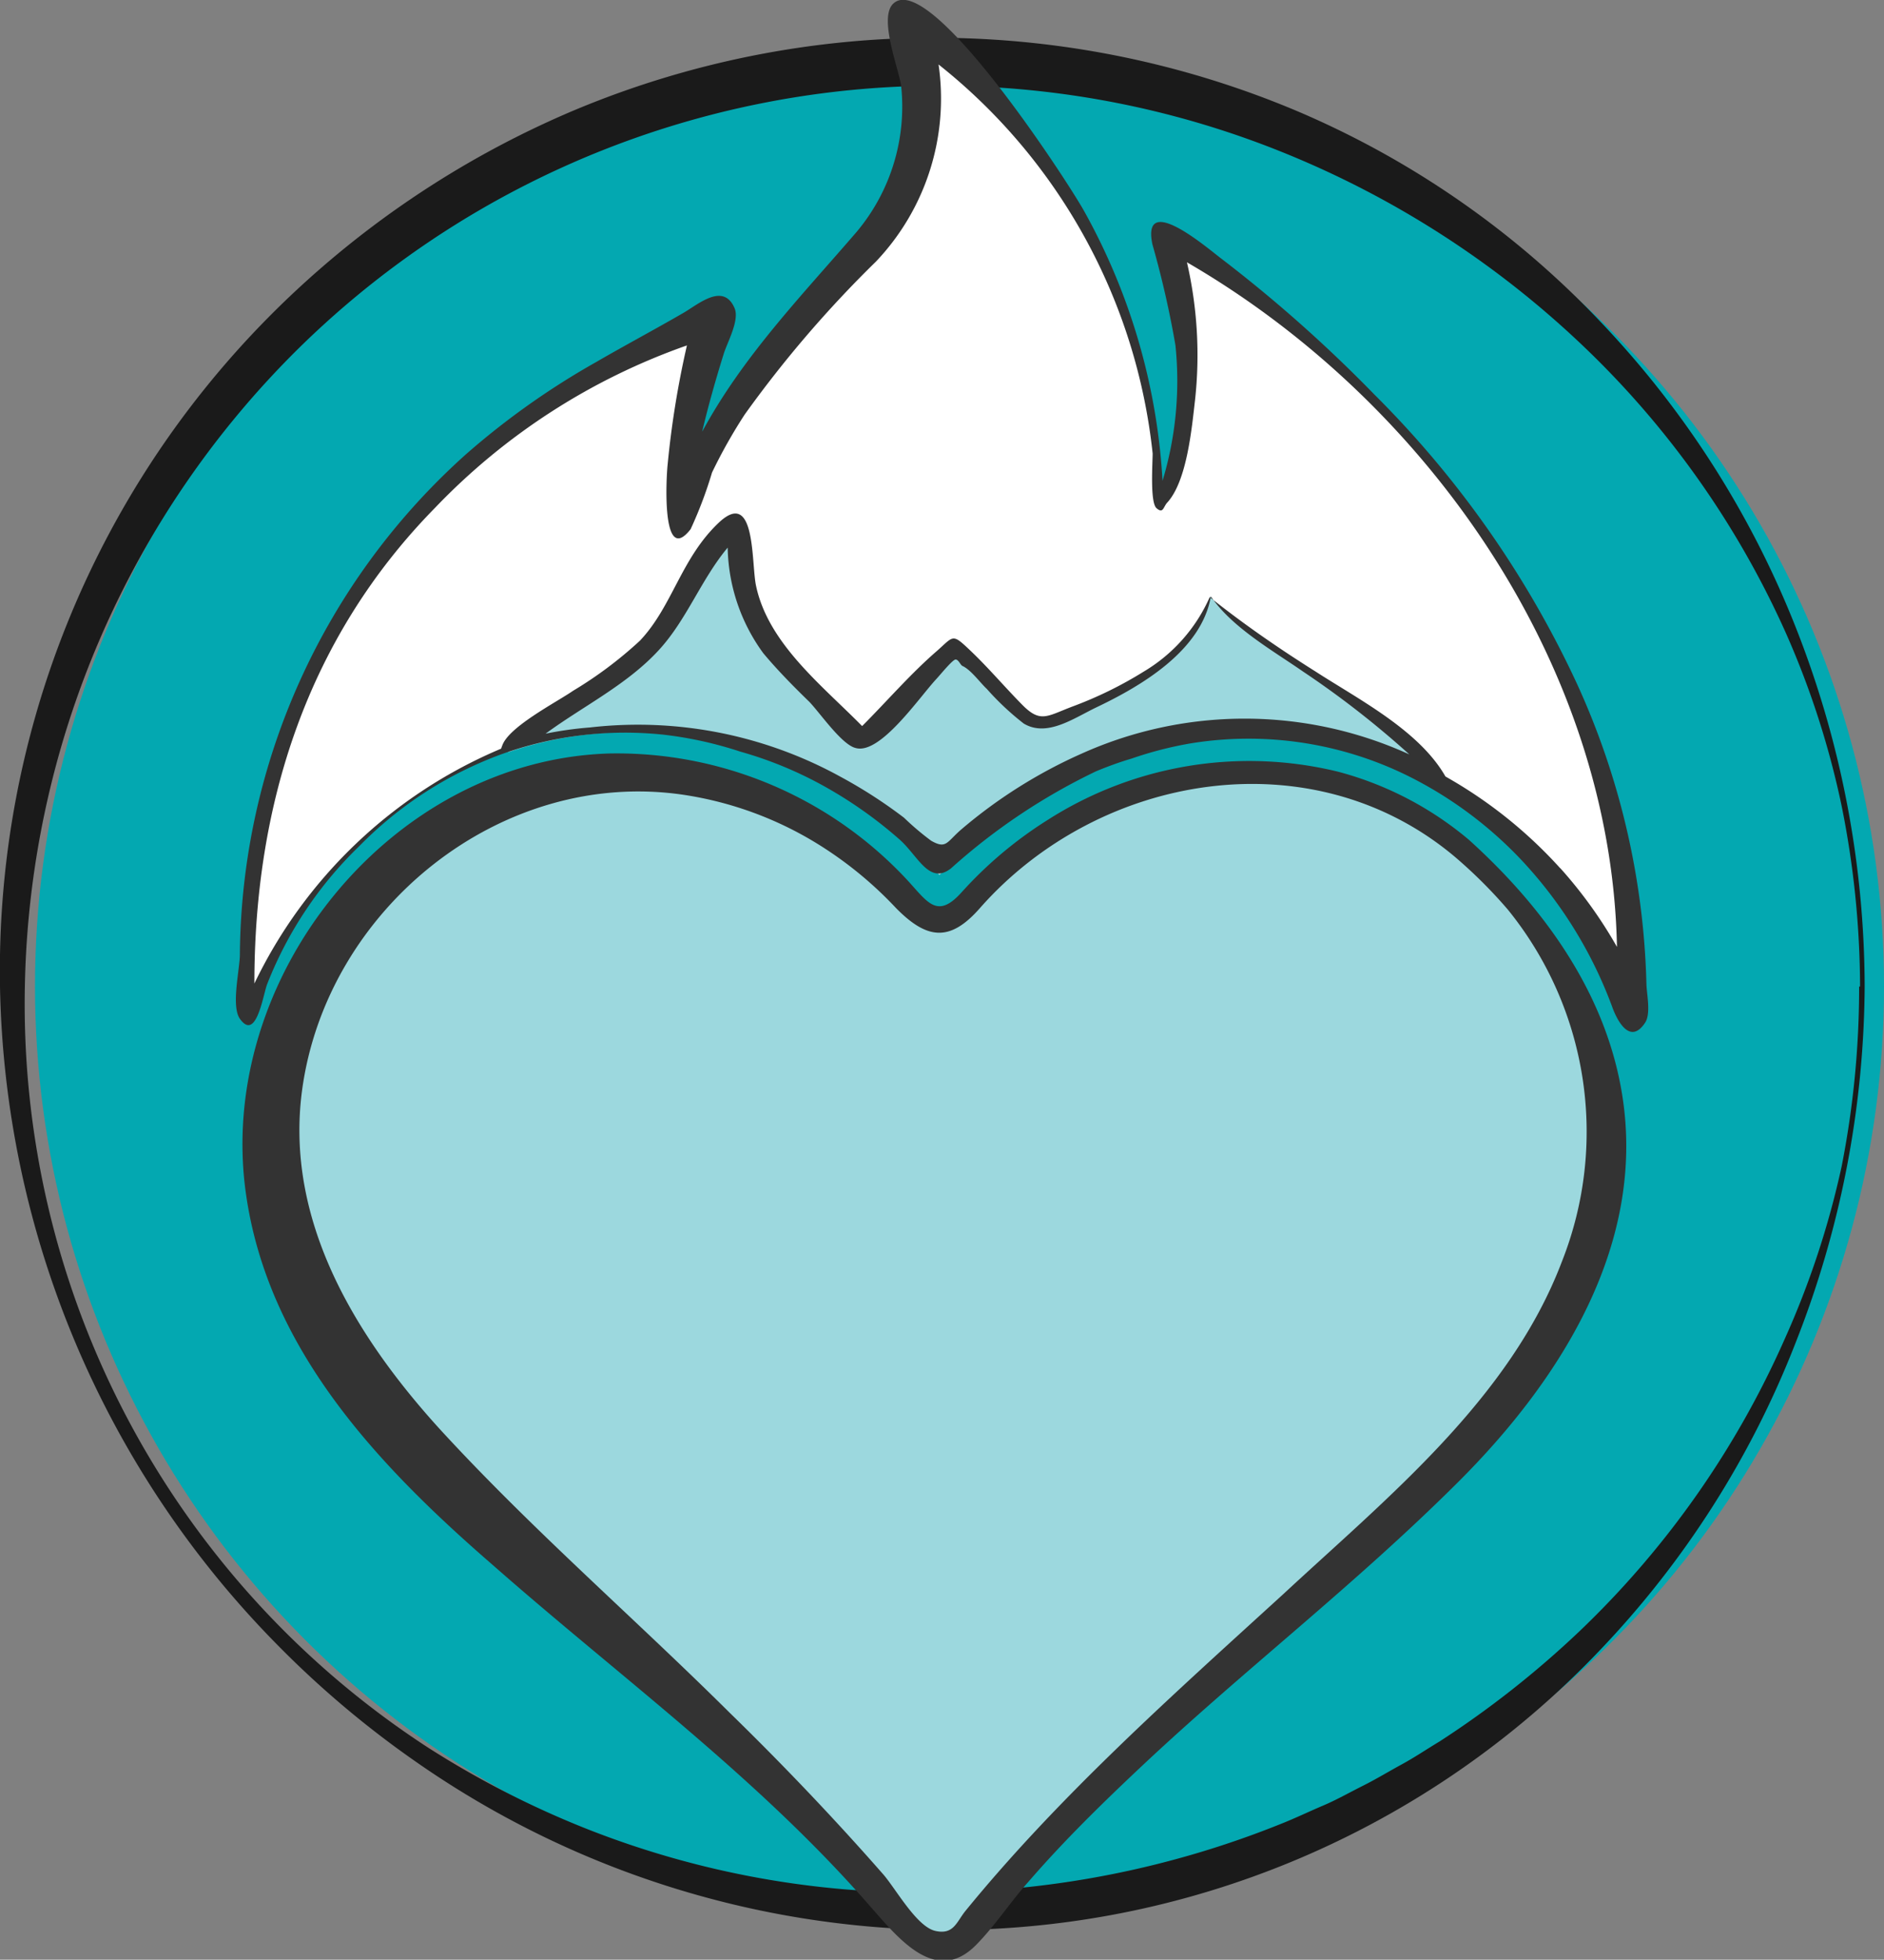
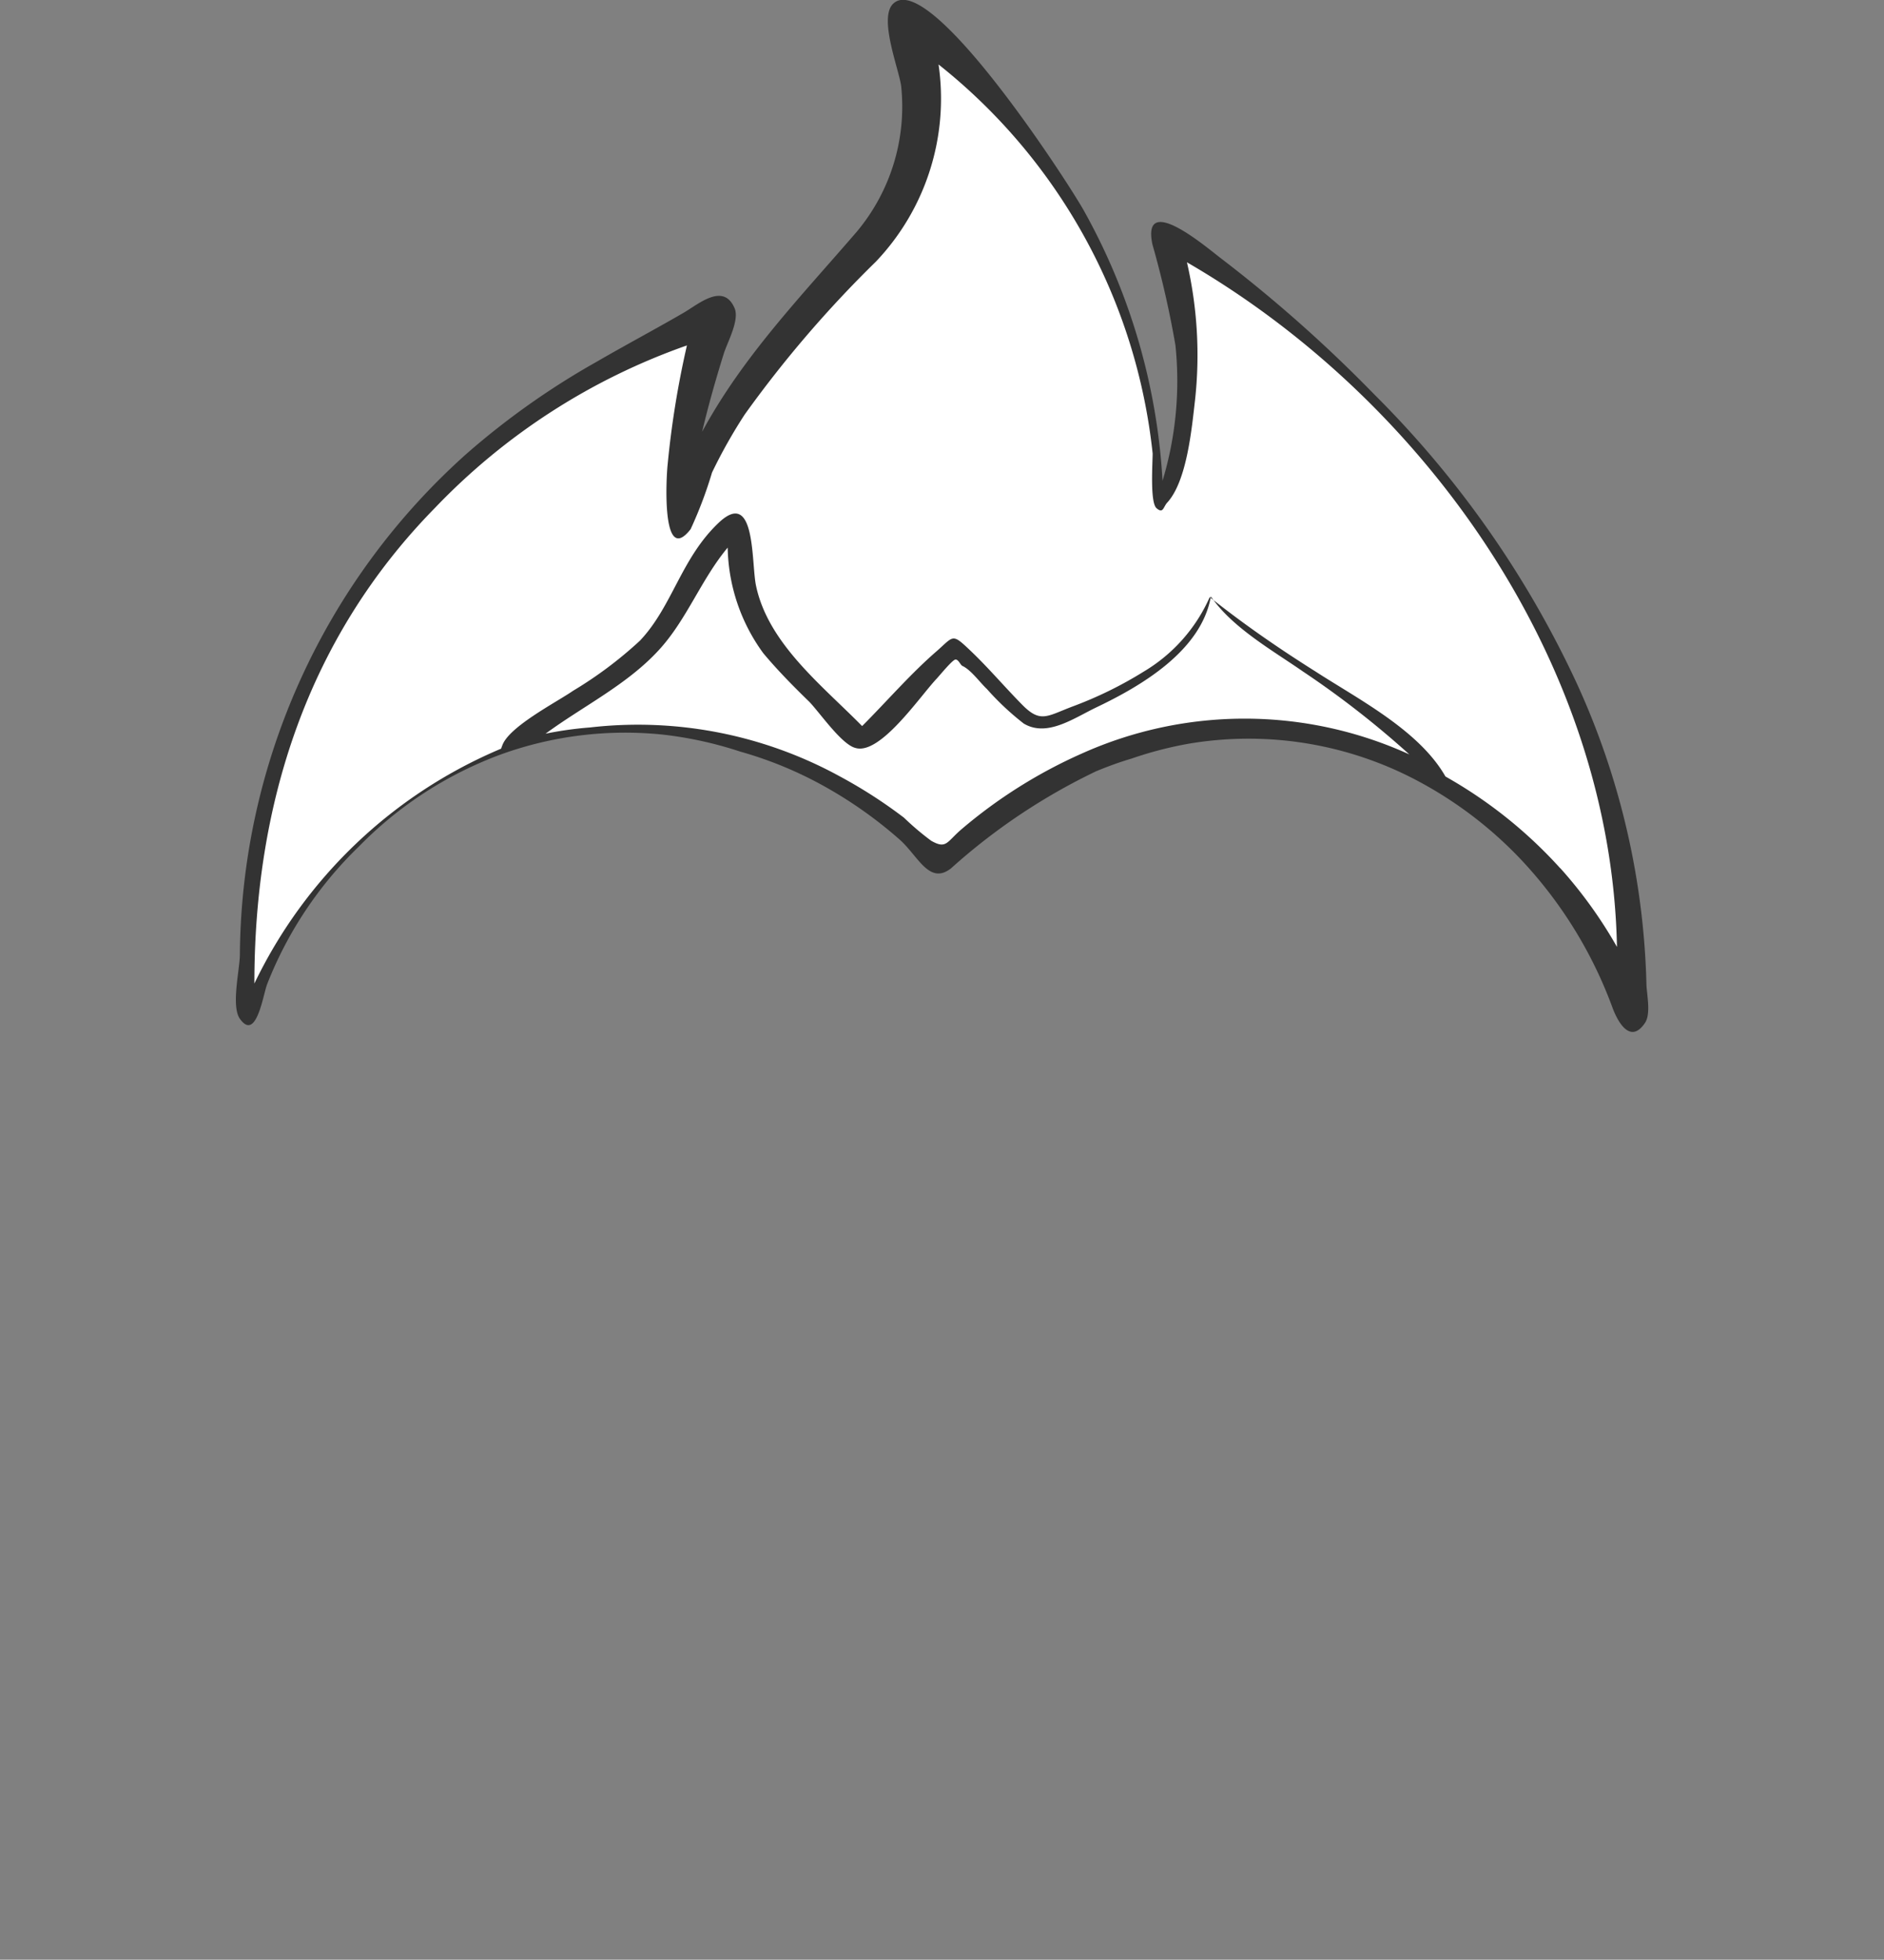
<svg xmlns="http://www.w3.org/2000/svg" viewBox="0 0 81.84 85.1">
  <rect x="0" y="0" width="81.84" height="85.1" fill="#808080" stroke="none" />
  <defs>
    <style>.cls-1{fill:#03a8b1;}.cls-2{fill:#1a1a1a;}.cls-3{fill:#fff;}.cls-4{fill:#9cd8de;}.cls-5{fill:#333;}</style>
  </defs>
  <title>passion</title>
  <g id="Layer_2" data-name="Layer 2">
    <g id="Layer_1-2" data-name="Layer 1">
-       <circle class="cls-1" cx="41.68" cy="42.84" r="40.16" />
-       <path class="cls-2" d="M81,42.84A42.74,42.74,0,0,1,78,58.31a40.67,40.67,0,0,1-8.51,13.36A39.11,39.11,0,0,1,40.7,83.81a40.56,40.56,0,0,1-22.54-7.24,42.42,42.42,0,0,1-6.08-5.11A41.76,41.76,0,0,1,0,42.84,40.34,40.34,0,0,1,11.65,13.79a41.29,41.29,0,0,1,13.29-9,40.51,40.51,0,0,1,31.49.07A39.4,39.4,0,0,1,69.55,14a41.09,41.09,0,0,1,8.51,13.38A42.72,42.72,0,0,1,81,42.84Zm-.2,0A40.2,40.2,0,0,0,80,35a37.52,37.52,0,0,0-2.4-7.46A39.48,39.48,0,0,0,68.64,14.9,41.31,41.31,0,0,0,55.71,6.61,39.74,39.74,0,0,0,13,15.1,39.94,39.94,0,0,0,1.08,42.84,38.51,38.51,0,0,0,18.61,75.9a40.4,40.4,0,0,0,6.93,3.54A39.6,39.6,0,0,0,40.7,82.18a41.27,41.27,0,0,0,15-3c.6-.24,1.18-.52,1.77-.77s1.15-.57,1.73-.86,1.12-.62,1.69-.93,1.1-.67,1.65-1a41.87,41.87,0,0,0,6.08-4.79,39.72,39.72,0,0,0,8.91-12.69A37.94,37.94,0,0,0,80,50.65,40.19,40.19,0,0,0,80.76,42.84Z" />
      <path class="cls-3" d="M16.93,35.42a16.3,16.3,0,0,1,10.5-3.77,16.94,16.94,0,0,1,7.06,1.55,19.9,19.9,0,0,1,6.35,4.65,19.9,19.9,0,0,1,6.35-4.65,17,17,0,0,1,7.06-1.55,16.28,16.28,0,0,1,10.5,3.77A19.62,19.62,0,0,1,70.86,44c1-21.89-20.28-33.85-20.28-33.85A15.78,15.78,0,0,1,50.4,22C50.31,8.58,39.46.89,39.46.89s2.15,5.86-2,10c-7.43,7.4-8.07,12-8.07,12C29.15,20,31,13.75,31,13.75,9.19,22.48,10.76,41.47,10.76,41.47a11.56,11.56,0,0,0,0,2.71A19.51,19.51,0,0,1,16.93,35.42Z" />
-       <path class="cls-4" d="M63.5,36.84a14.88,14.88,0,0,0-16.35-1.58,18,18,0,0,0-4.71,3.53c-.34.35-.64.91-1.08,1.16-1,.56-1.63-.54-2.23-1.16a17.7,17.7,0,0,0-3.24-2.68,15.17,15.17,0,0,0-16.42-.31,16.75,16.75,0,0,0-7.7,12.81c-.26,5.87,3,11,6.92,15C23,68,27.76,71.82,32.2,76a87.76,87.76,0,0,1,6.55,6.81c.7.83,1.59,2.26,2.85,1.45A5.45,5.45,0,0,0,42.67,83c.61-.72,1.23-1.43,1.87-2.12,4.23-4.61,9-8.69,13.65-12.88s9.73-8.78,11.22-15.23C70.82,46.65,68.22,40.81,63.5,36.84Z" />
-       <path class="cls-5" d="M63.19,37.2C57,32,47.76,33.56,42.58,39.42c-1.3,1.49-2.3,1.4-3.67,0a16.7,16.7,0,0,0-3.42-2.79,15.46,15.46,0,0,0-5.76-2.11c-7.94-1.2-15.55,4.93-16.61,12.84C12.37,53,15.43,58,19.05,62c4,4.37,8.47,8.23,12.65,12.38C34,76.62,36.27,79,38.39,81.42c.55.65,1.44,2.25,2.24,2.43s.92-.39,1.31-.87c4.08-5,9-9.37,13.8-13.75C60.3,65,65.59,60.74,67.85,54.78A15.31,15.31,0,0,0,65.5,39.5,20.9,20.9,0,0,0,63.19,37.2Zm.62-.73c3.18,2.87,5.84,6.5,6.61,10.8,1.2,6.64-2.59,12.62-7.1,17.11S54.06,72.5,49.58,76.71c-1.69,1.59-3.36,3.22-4.9,5-.79.88-1.47,1.94-2.3,2.77-1.72,1.72-3.33-.28-4.53-1.64C33,77.25,27,72.88,21.45,68c-5-4.33-9.82-9.39-10.77-16.19-1.31-9.32,6.26-18.8,15.79-19.09a17.23,17.23,0,0,1,12.87,5.42c.94,1,1.34,1.82,2.43.61a17.68,17.68,0,0,1,3.75-3.15,16.26,16.26,0,0,1,12.6-2.09A14.63,14.63,0,0,1,63.81,36.47Z" />
-       <path class="cls-4" d="M52.57,25.9c-1,3.68-7.65,5.59-7.65,5.59l-3.5-3.4-4,4.09S33.87,28.63,33,27.4s-1-4.73-1-4.73-.86.36-2.66,3.77c-1.49,2.82-3.94,3.31-7.28,6.23a16.52,16.52,0,0,1,5.34-.88,17,17,0,0,1,7.07,1.55A19.86,19.86,0,0,1,40.81,38a19.9,19.9,0,0,1,6.35-4.65,17,17,0,0,1,7.06-1.55,16.54,16.54,0,0,1,8.39,2.27C61.58,31.69,54.38,28,52.57,25.9Z" />
      <path class="cls-5" d="M71.52,42.73a33.28,33.28,0,0,0-3-13,43.52,43.52,0,0,0-8.81-12.59A61,61,0,0,0,53,11.19c-.66-.51-3.41-2.84-2.94-.58a42.3,42.3,0,0,1,1,4.38,15,15,0,0,1-.56,5.89A27.2,27.2,0,0,0,47.09,9.16c-.71-1.28-6.71-10.51-8.29-9-.66.63.29,2.94.35,3.62a8.46,8.46,0,0,1-1.93,6.28c-2.41,2.8-4.94,5.4-6.72,8.69.27-1.14.59-2.27.94-3.39.15-.49.71-1.48.46-2-.49-1.09-1.55-.16-2.2.22-1.26.73-2.54,1.41-3.8,2.14a33.59,33.59,0,0,0-5.65,4,29.45,29.45,0,0,0-9.83,21.73c0,.63-.39,2.24,0,2.79.71,1,1-1,1.18-1.49a16.89,16.89,0,0,1,4-6,16.71,16.71,0,0,1,6.19-4,15.91,15.91,0,0,1,7-.85,16.75,16.75,0,0,1,3.37.74,16.9,16.9,0,0,1,3.78,1.58,18.71,18.71,0,0,1,3.13,2.23c.81.71,1.29,2,2.24,1.26a26.57,26.57,0,0,1,6.31-4.22c.51-.21,1-.39,1.54-.55a16.22,16.22,0,0,1,2.51-.65A15.64,15.64,0,0,1,61.75,34a17.44,17.44,0,0,1,4.39,3.4,18.87,18.87,0,0,1,3.91,6.37c.2.54.76,1.64,1.42.63C71.72,44,71.53,43.16,71.52,42.73ZM47,32.72A21.47,21.47,0,0,0,41.78,36c-.66.56-.66.89-1.33.51a11.9,11.9,0,0,1-1.18-1,21,21,0,0,0-2.76-1.78,18.26,18.26,0,0,0-10.88-2.14,15.72,15.72,0,0,0-1.93.27c1.62-1.19,3.53-2.12,4.91-3.62,1.22-1.32,1.84-3.07,3-4.46a8,8,0,0,0,1.55,4.59c.62.74,1.3,1.43,2,2.11.46.48,1.4,1.85,2,2,1.07.32,2.78-2.21,3.52-3,.16-.17.7-.84.83-.84s.21.24.3.28c.37.17.76.72,1.06,1a11.86,11.86,0,0,0,1.6,1.5c1,.6,2.14-.21,3.13-.69,2-.95,4.59-2.48,5-4.83.92,1.35,2.66,2.33,4,3.26a40.29,40.29,0,0,1,4.62,3.6A17.26,17.26,0,0,0,47,32.72Zm20.79,5a19.82,19.82,0,0,0-5-4c-1.14-2-3.76-3.34-5.63-4.55-1.59-1-3.13-2.06-4.61-3.24a7.1,7.1,0,0,1-2.86,3.23,17.13,17.13,0,0,1-3.1,1.52c-1.11.42-1.39.73-2.18-.07S42.94,29,42.15,28.25s-.71-.64-1.43,0c-1.16,1-2.19,2.2-3.27,3.28-1.74-1.77-4.08-3.58-4.61-6.1-.21-1,0-4.27-1.63-2.72s-2,3.62-3.41,5.11A17.54,17.54,0,0,1,24.89,30c-.69.48-2.78,1.55-3.07,2.37a1.21,1.21,0,0,0-.05.14A20.87,20.87,0,0,0,11.05,42.71c0-7.78,2.29-15,7.85-20.66A27.93,27.93,0,0,1,29.84,15,40.22,40.22,0,0,0,29,20.19c-.06.57-.27,4.42,1,2.79a18.22,18.22,0,0,0,.93-2.46A22.41,22.41,0,0,1,32.35,18a50.06,50.06,0,0,1,5.7-6.64A10.27,10.27,0,0,0,40.77,2.8a24.92,24.92,0,0,1,9.3,16.89c0,.43-.12,2.13.17,2.38s.29-.05.46-.24c.86-.93,1.07-3.23,1.21-4.44a17.93,17.93,0,0,0-.35-6C62,17.44,70,28.87,70.24,41.12A19.52,19.52,0,0,0,67.76,37.68Z" />
    </g>
  </g>
</svg>